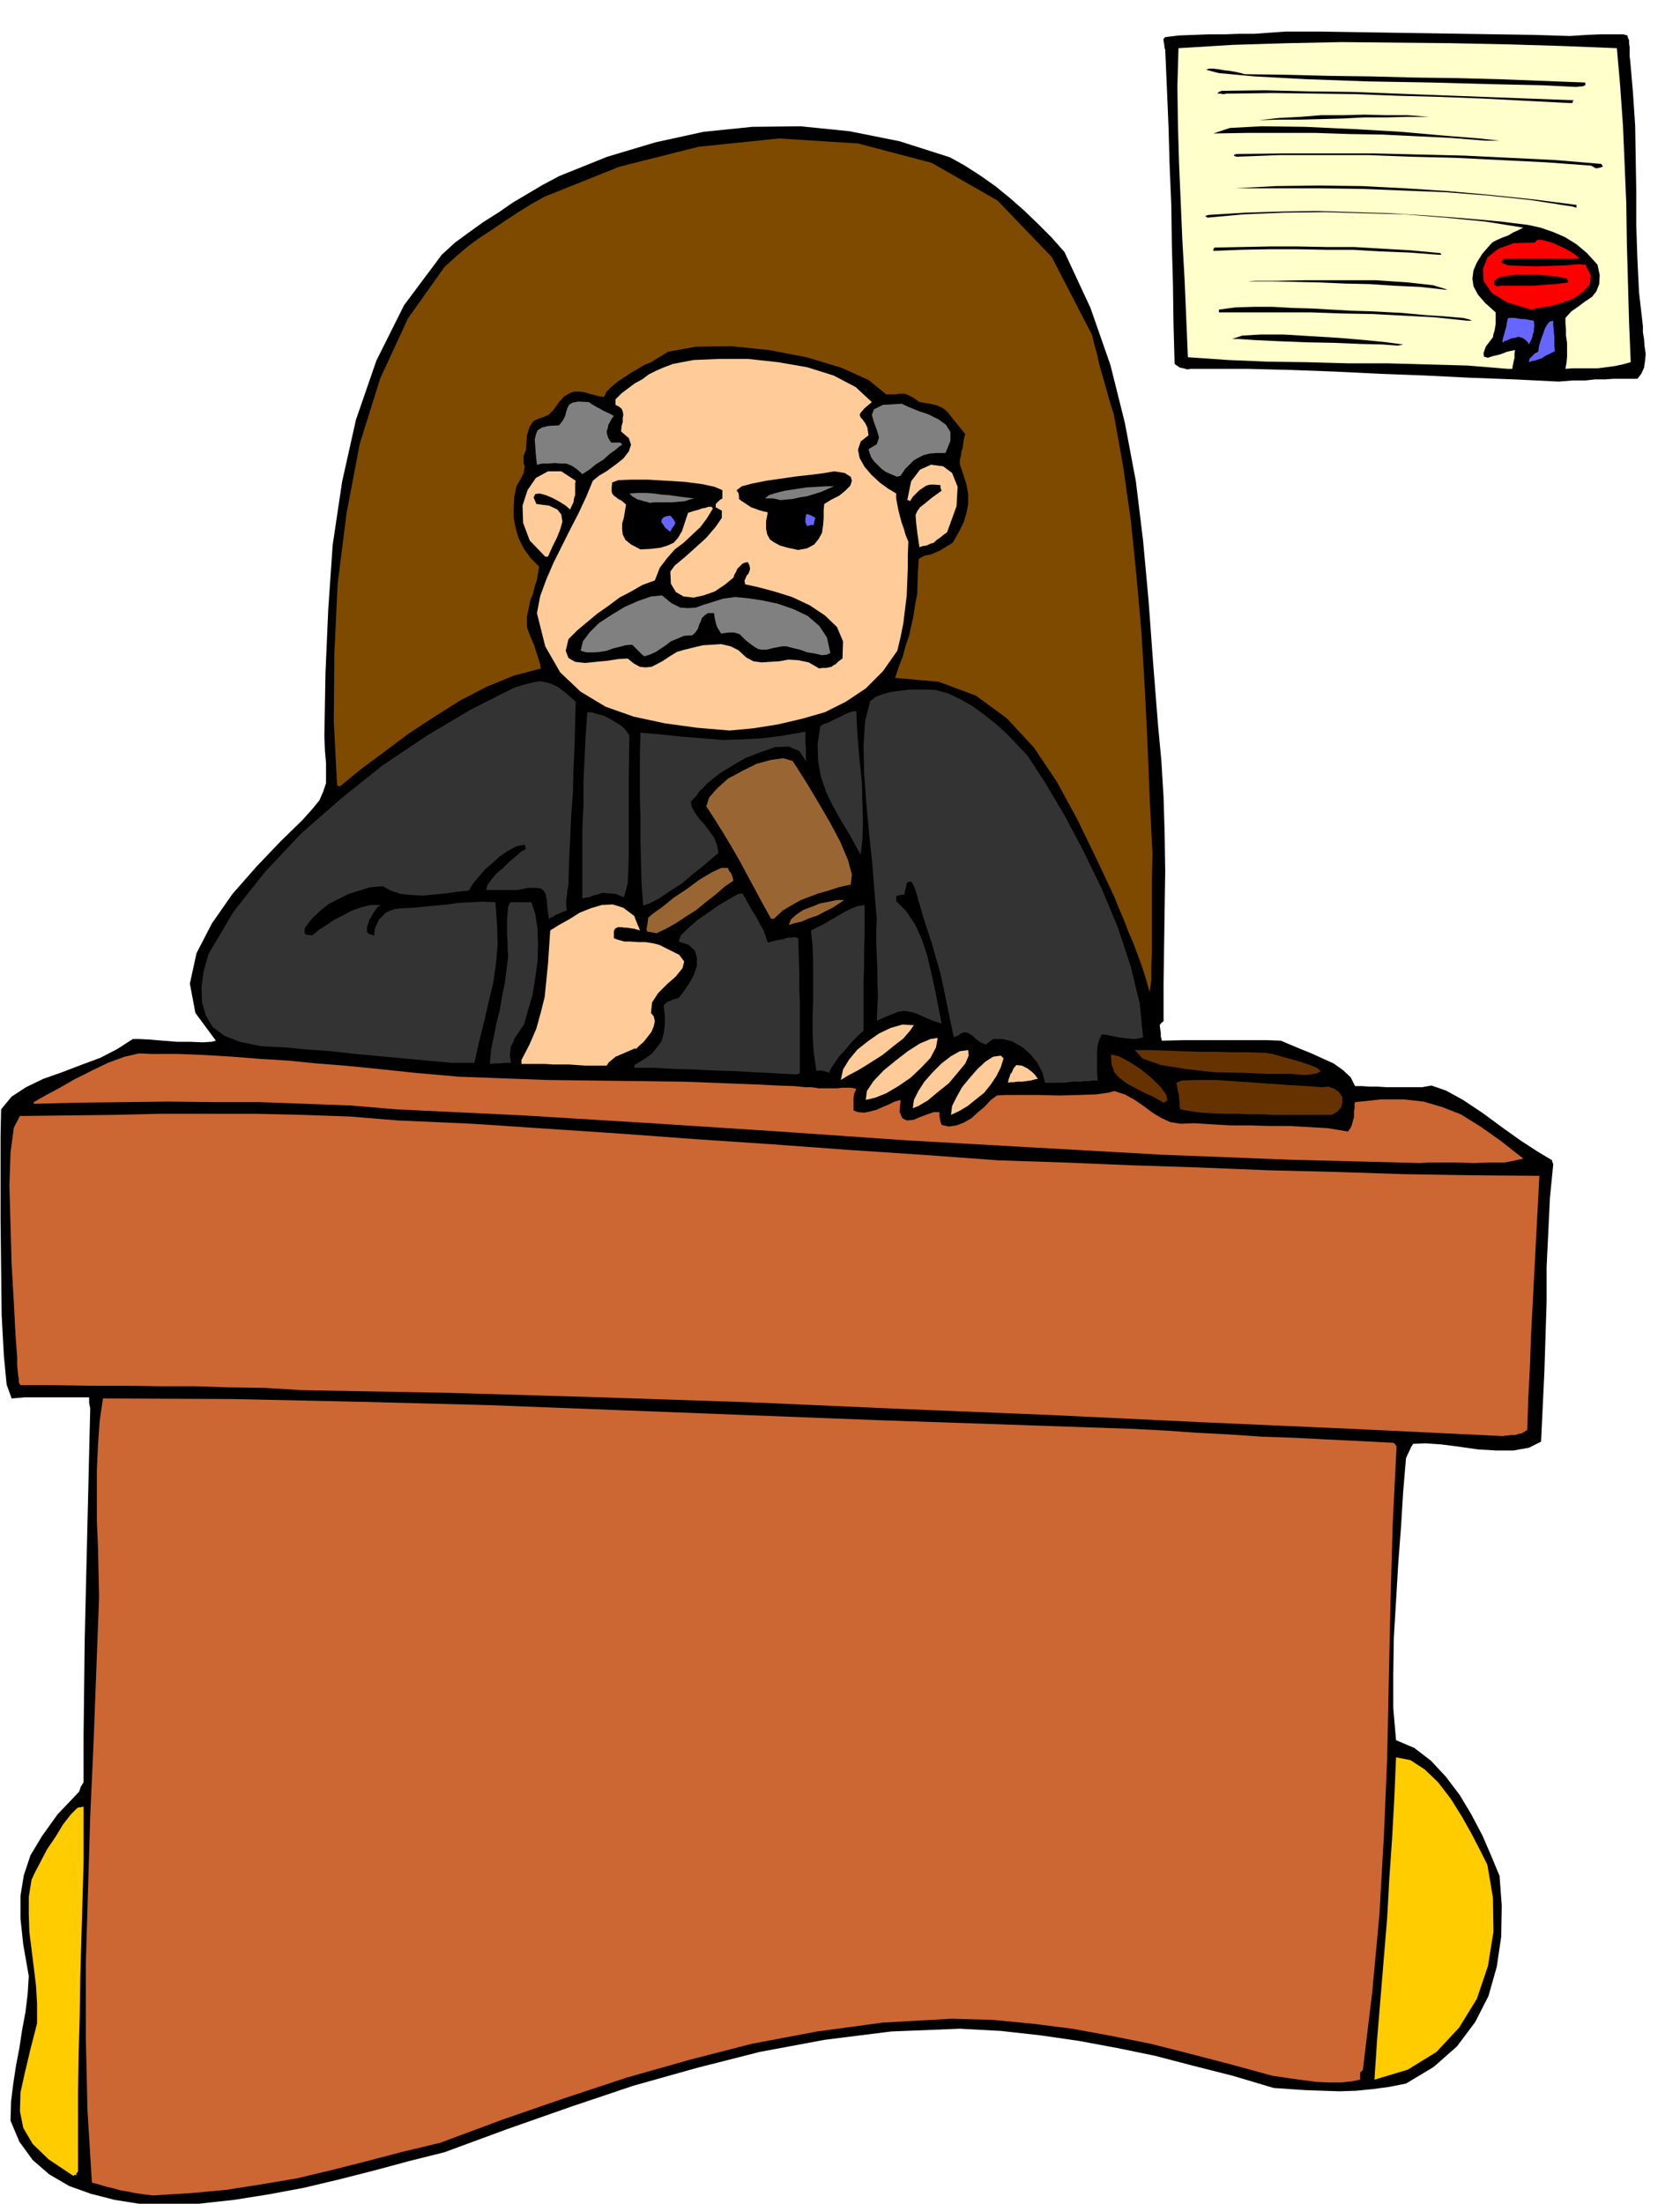
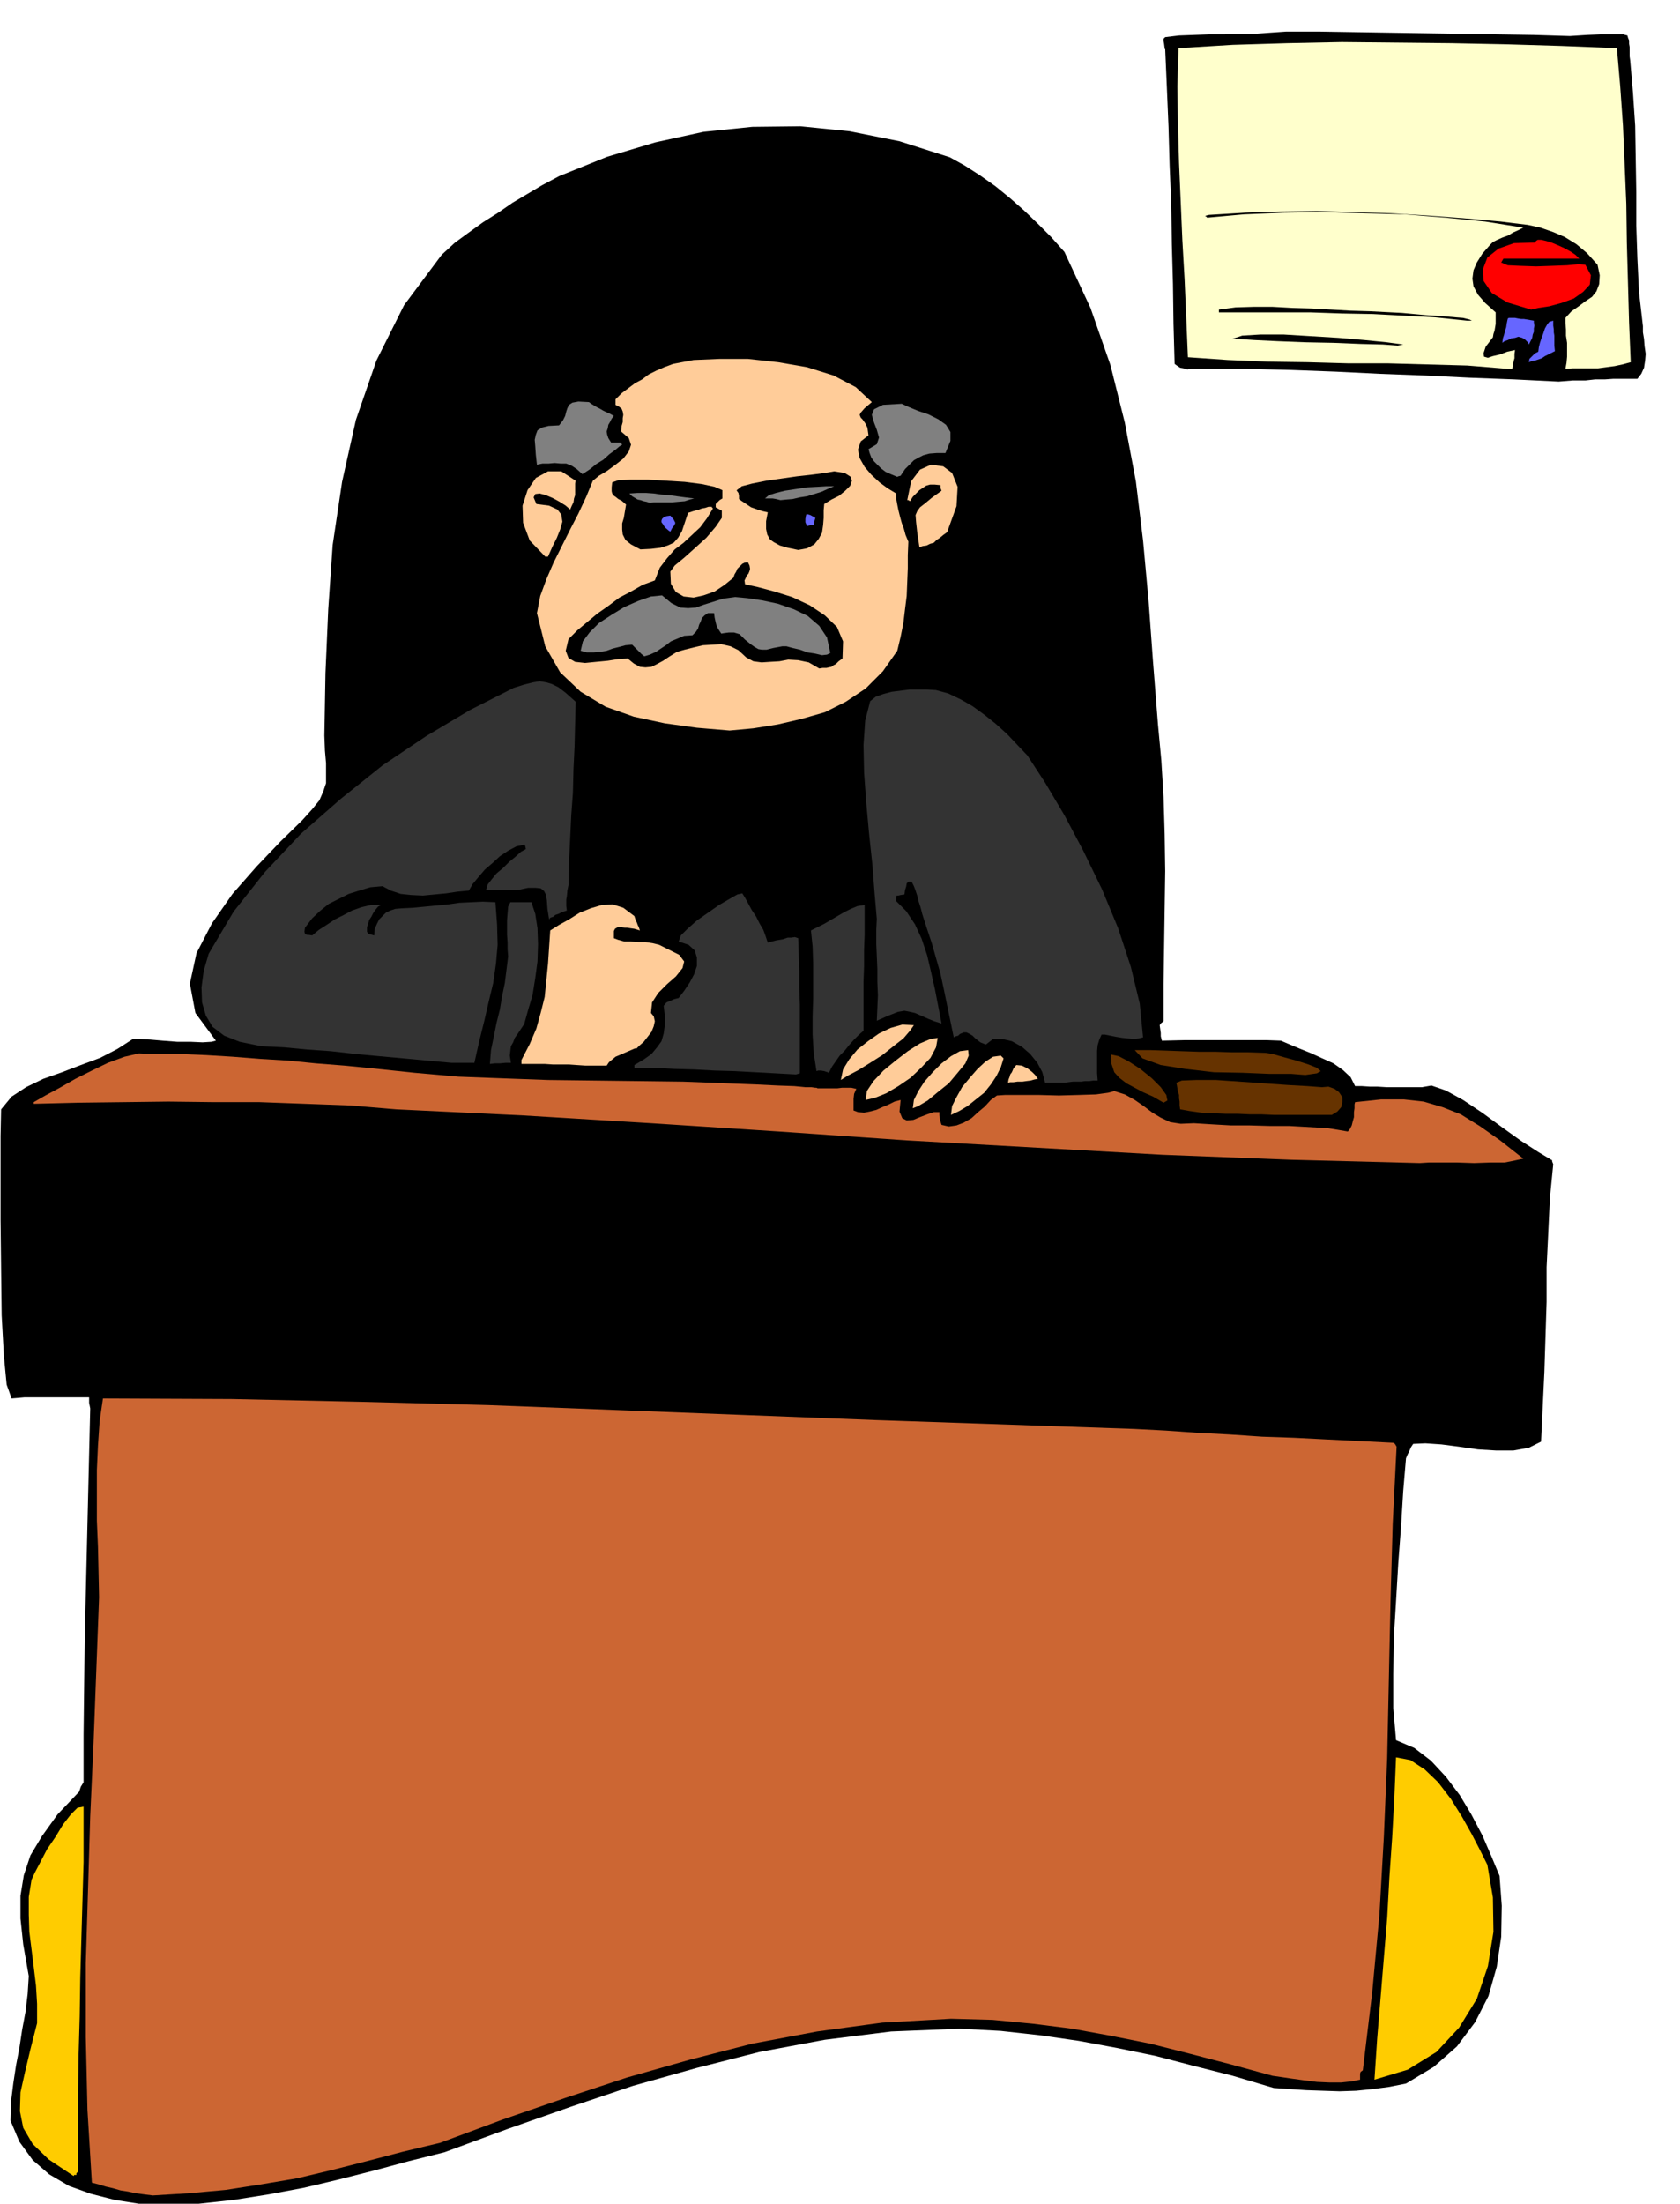
<svg xmlns="http://www.w3.org/2000/svg" width="490.455" height="643.01" fill-rule="evenodd" stroke-linecap="round" preserveAspectRatio="none" viewBox="0 0 3035 3979">
  <style>.brush1{fill:#000}.pen1{stroke:none}.brush2{fill:#c63}.brush4{fill:#630}.brush5{fill:#fc9}.brush6{fill:#333}.brush9{fill:gray}.brush10{fill:#66f}</style>
  <path d="m295 3983-44-4-44-7-43-11-39-14-36-21-30-26-24-33-16-38 1-35 4-32 5-33 6-31 5-33 6-32 4-33 2-32-10-57-5-47v-41l6-37 12-36 21-35 28-39 39-41 3-9 5-8v-86l1-85 1-85 2-84 2-84 2-84 2-84 2-83-2-10v-10H44l-11 1-12 1-9-25-5-52-4-73-1-84-1-88v-152l1-48 19-23 26-17 31-15 34-12 34-13 35-13 31-16 28-18h11l20 1 23 2 26 2h24l22 1 16-1 8-2-37-50-10-53 12-55 28-54 37-53 44-50 43-45 39-38 18-20 13-16 7-16 5-15v-36l-2-23-1-27 2-113 5-115 8-116 17-114 25-112 37-107 50-100 68-91 24-22 26-19 25-18 27-17 26-18 27-16 27-16 30-16 87-35 87-26 87-19 88-9 87-1 89 9 90 18 91 29 27 15 28 18 27 19 27 22 25 22 25 24 24 24 24 27 47 101 36 103 26 104 20 106 13 107 10 109 8 110 9 114 6 64 4 66 2 67 1 67-1 67-1 68-1 68v68l-4 3-3 4 1 7 1 7v6l2 8 44-1h144l27 1 14 6 19 8 20 8 22 10 20 9 17 12 14 13 8 16h12l15 1h14l16 1h64l17-3 26 9 31 17 36 24 34 25 35 25 31 20 25 15v2l2 5-6 61-3 63-3 62v63l-2 63-2 63-3 63-3 63-22 11-28 5h-31l-33-2-35-5-31-4-29-2-22 1-4 6-3 7-3 6-3 7-5 59-4 65-5 66-4 68-4 66-1 66v61l5 58 33 14 30 23 27 29 25 33 21 35 20 38 16 37 15 36 4 54-1 56-8 54-15 53-24 47-33 44-42 37-50 30-30 6-30 4-30 3-30 1-30-1-30-1-30-2-29-2-74-22-71-18-69-18-68-14-70-13-69-10-72-8-74-4-124 5-120 15-118 22-114 29-114 32-113 38-114 40-114 42-64 16-63 17-63 16-63 15-64 12-63 10-64 7-64 4z" class="pen1 brush1" />
  <path d="m276 3964-16-2-15-2-14-3-13-2-14-4-13-3-13-4-12-3-8-131-3-132v-133l4-132 4-134 6-132 5-132 5-131-1-46-1-45-2-47v-92l2-44 3-44 6-41 232 1 232 5 232 6 234 9 232 9 233 9 234 8 234 8 57 3 57 4 58 3 59 4 58 2 59 3 60 3 60 3 3 2 3 5-7 139-4 141-3 141-3 142-6 141-8 141-13 140-17 141-4 3-1 3v11l-15 3-19 2h-22l-22-1-24-3-22-3-20-3-14-2-77-21-73-19-71-18-70-14-71-13-71-9-73-7-75-2-124 7-118 16-117 22-113 29-113 32-112 37-113 39-113 42-67 16-65 17-63 16-63 15-65 11-64 10-66 6-66 4z" class="pen1 brush2" />
  <path d="m133 3929-45-30-29-28-17-29-6-30 1-34 8-36 10-42 12-47v-35l-2-33-4-33-4-32-4-32-1-31v-32l5-31 6-13 10-19 12-23 15-22 14-23 14-18 12-12 11-2v100l-2 69-2 70-2 70-1 70-2 69-1 69v142l-3 3v3h-4l-1 2zm2350-174 5-75 6-72 6-73 6-72 4-73 5-72 4-73 3-72 26 5 26 17 24 23 23 30 20 32 18 32 15 29 13 26 10 59 1 62-10 62-20 59-32 52-41 44-52 32-60 18z" class="pen1" style="fill:#fc0" />
-   <path d="m2716 2593-272-13-272-12-272-13-271-11-272-12-271-9-272-8-270-5-64-4-64-1-64-2h-63l-64-1h-63l-63-1H37l-3-5v-6l-1-6-1-8-1-11v-14l-3-41-3-58-4-69-2-72-2-70 2-60 6-45 11-21 83-1 85-1 85-2h173l86 2 85 3 85 7 135 6 135 9 135 9 136 10 135 9 136 10 136 9 137 10 120 4 122 5 123 4 123 5 122 3 123 4 122 2 123 1-3 57-3 57-3 57-3 58-3 57-2 57-3 58-2 58-5 3-5 3-6 1-6 2h-7l-6 1h-5l-3 1z" class="pen1 brush2" />
  <path d="m2565 2100-233-6-232-9-231-13-231-13-231-16-231-15-230-14-230-11-83-7-82-3-82-3h-82l-83-1-81 1-82 1-80 2v-3l21-12 26-14 28-16 30-15 29-14 30-11 26-6 24 1h48l49 2 49 3 50 4 50 3 50 5 51 4 51 5 76 8 79 7 80 3 82 3 82 1 82 1 80 1 79 3 52 2 41 2 29 1 20 2h11l7 1h2l2 1h36l8-1h17l9 2-4 9-1 9v21l8 3 11 1 10-2 12-3 11-5 12-5 10-5 11-3-2 21 5 12 8 4 12-1 12-5 13-5 12-4h10v6l1 6 1 5 2 6 13 3 14-2 13-5 14-8 12-11 12-10 11-12 11-8 15-1h60l37 1 36-1 31-1 22-3 11-3 19 6 18 10 16 11 16 12 15 9 17 8 19 3 24-1 32 2 35 2h34l36 1h35l35 2 35 2 36 6 4-5 3-6 2-8 2-7v-9l1-7v-7l1-4 47-5h41l36 4 34 10 33 13 34 21 37 26 42 33-14 3-20 4h-26l-29 1-30-1h-52l-16 1z" class="pen1 brush2" />
  <path d="m2301 2013-22-1h-21l-22-1h-22l-23-1-21-1-21-3-17-3-1-7v-7l-1-6v-6l-2-6-1-6-1-6-1-4 10-4 26-1h36l43 3 43 3 43 3 36 2 26 2 12-1 11 4 8 6 6 9v9l-2 9-7 8-10 6h-105z" class="pen1 brush4" />
  <path d="m1718 2013 2-16 8-16 10-18 14-17 14-16 14-13 14-9 14-2 2 2 3 3-5 16-8 16-10 15-12 15-15 12-15 12-15 9-15 7zm-69-12 2-15 8-16 11-17 15-17 16-16 17-13 16-9 15-2 1 10-6 14-14 17-16 19-20 16-18 15-17 10-10 4z" class="pen1 brush5" />
  <path d="m2102 1991-19-11-18-8-17-9-13-7-13-10-9-10-5-15-1-17 14 3 19 10 20 13 21 17 16 16 10 14 2 10-7 4z" class="pen1 brush4" />
  <path d="m1564 1986 2-16 12-18 18-19 22-18 22-17 22-14 19-8 13-2-3 17-10 19-17 18-19 18-22 15-22 13-20 8-17 4z" class="pen1 brush5" />
  <path d="M1923 1955h-35l-5-19-9-17-13-16-15-13-18-10-17-4h-17l-13 10-10-4-9-7-5-5-5-3-6-3h-5l-7 3-3 3-4 1-4 2-6-29-6-29-6-29-6-28-8-28-8-28-9-27-8-25-2-8-2-7-3-9-2-9-3-9-3-8-3-6-1-2h-6l-3 3-1 6-2 6-1 8-7 1-4 1h-3l-1 3v7l18 18 16 24 12 26 10 30 7 30 7 31 6 31 6 31-13-4-10-4-9-4-7-3-9-4-9-2-10-2-12 2-10 4-10 4-9 4-9 4 1-23 1-23-1-24v-23l-1-24-1-23v-23l1-21-4-46-4-52-6-56-5-55-4-55-1-50 3-44 9-35 10-8 14-5 15-4 16-2 16-2h32l16 1 22 6 23 11 21 12 22 16 20 16 20 18 18 19 19 20 32 49 35 59 34 64 34 70 29 70 23 70 16 66 6 61-8 2-8 1-11-1-10-1-12-2-10-2-10-2h-6l-4 9-3 10-1 10v41l1 13h-8l-7 1h-8l-7 1h-15l-8 1-7 1z" class="pen1 brush6" />
  <path d="m1821 1955 1-6 2-5 1-4 3-4 3-7 5-6 10 1 10 5 4 3 5 4 5 5 5 7-6 1-7 2-8 1-7 1h-9l-7 1h-6l-4 1zm-302-5 4-19 11-18 15-18 19-15 20-14 21-10 21-6 21 1-7 10-12 14-18 14-20 16-22 14-21 13-19 10-13 8z" class="pen1 brush5" />
  <path d="m2358 1941-25-2h-39l-49-2-52-1-52-6-44-7-33-12-14-15h28l29 1 29 1 30 1h30l30 1h30l30 1 13 2 21 6 22 6 22 7 15 6 7 6-7 4-21 3z" class="pen1 brush4" />
  <path d="m1438 1940-37-2-37-2-37-2-36-1-37-2-36-1-36-2h-36v-5l17-10 14-10 10-12 8-11 4-14 2-15v-17l-2-18 5-6 7-3 7-3 8-2 10-13 10-15 8-15 5-15v-15l-4-13-11-10-18-6 4-11 12-12 17-15 20-14 20-14 19-11 14-8 9-2 5 8 6 11 6 11 8 12 6 12 7 12 4 11 4 12 15-4 12-2 9-3h6l7-1 6 2 1 30 1 30v30l1 30v124l-7 2zm57-4-6-2-6-1h-5l-3 1-5-33-2-33v-33l1-32v-63l-1-31-3-29 12-6 12-6 12-7 12-7 12-7 12-6 12-5 13-2v54l-1 28v29l-1 28v88l-9 8-9 9-8 9-8 10-9 9-7 10-7 10-6 12-1-2h-1z" class="pen1 brush6" />
  <path d="m1057 1924-15-1-14-1h-29l-15-1h-42v-7l15-29 12-28 8-29 7-28 3-30 3-30 2-30 2-30 16-10 18-10 19-12 20-8 20-6 20-1 19 6 20 15 2 6 3 7 1 3 2 4 1 3 1 3-10-3-7-1-6-1h-4l-7-1h-6l-5 3-2 4v13l8 3 11 3h11l14 1h13l13 2 12 3 12 6 24 12 9 12-3 12-12 15-16 14-16 16-11 17-2 19 5 6 2 9-2 9-4 10-7 9-7 9-8 7-6 6-1-1h-1l-7 3-7 3-7 3-7 3-7 3-6 5-6 5-4 6h-39z" class="pen1 brush5" />
  <path d="m885 1921 2-25 5-24 5-25 6-24 4-24 5-24 3-24 3-24-1-13v-12l-1-14v-27l1-12 1-12 4-8h38l7 21 4 26 1 29-1 31-4 30-5 31-8 27-7 25-6 9-6 9-5 7-3 8-4 7-1 8-1 9 2 13h-10l-10 1h-9l-9 1z" class="pen1 brush6" />
  <path d="m816 1919-44-4-43-4-44-4-43-4-44-5-43-3-42-4-41-2-39-8-28-11-21-16-12-20-7-24-1-27 4-30 9-31 45-76 57-72 65-69 72-63 75-60 79-53 79-47 79-40 19-6 16-4 12-2 12 2 10 3 12 6 13 10 18 16-1 39-1 41-2 42-1 42-3 41-2 42-2 42-1 42-2 10-1 11-1 5v12l1 8-9 3-6 3-6 2-3 3-6 2-2 3-3-19-1-15-2-11-3-6-6-5-9-1h-14l-19 4h-57l3-10 7-9 9-11 12-10 11-11 11-9 10-9 9-5-1-5-1-3-15 3-15 8-15 10-13 12-14 12-12 14-10 12-7 12-21 2-20 3-21 2-21 2-21-1-19-2-18-6-15-8-22 2-20 6-19 6-18 9-18 9-15 12-15 14-13 17-1 7 1 4 1 1 3 1h3l6 1 12-10 14-9 15-10 16-8 15-8 17-6 17-4h18l-5 3-5 6-4 6-3 6-4 6-2 7-2 6v8l1 2 2 2 3 1 7 2 1-12 4-9 4-8 6-6 6-6 8-4 9-3 12-1 20-1 21-2 21-2 21-2 21-3 21-1 21-1 23 1 3 40 1 37-3 34-5 35-8 33-8 35-9 36-9 40h-41z" class="pen1 brush6" />
-   <path d="m2077 1791-7-24-7-22-8-22-8-21-9-21-8-21-9-21-8-20-33-70-34-70-37-68-41-61-49-53-56-41-67-25-79-7 7-21 7-18 5-19 6-17 4-18 4-18 3-20 4-21 1-33 1-19 1-11 5-3 6-3 11-2 16-7 23-14 11-19 9-18 5-17 3-16v-18l-3-17-6-19-6-18v-8l2-7 1-8 2-6 1-7 1-7 1-6 2-5-13-16-9-11-7-9-5-6-8-6-9-4-13-3-19-3-11-8-8-4-7-3h-11l-6 1h-17l-32-26-49-22-63-19-68-13-69-7-63 1-50 9-31 19-12 5-12 7-12 7-12 8-12 8-11 9-9 9-5 10-15-3-11-3-10-3-9-1h-9l-8 3-10 6-9 10-10 14-9 9-9 4-9 3-9 4-7 10-5 16-2 27-4 10v14l2 5-1 5-1 7-5 10-8 14-4 19-1 19v19l4 20 5 17 9 18 12 17 16 16-2 12-2 12-4 12-3 13-5 12-3 15-3 14v19l3 9 4 10 6 14 4 13 4 12 3 10 1 7-49 13-49 20-48 25-46 29-46 30-44 33-42 31-39 32-3-1-2-1-6-115 1-122 6-127 16-127 24-126 37-118 50-108 66-93 21-19 21-18 22-16 23-15 22-15 23-15 24-15 25-14 135-54 143-36 145-15 143 9 133 35 119 68 98 102 73 141 4 17 5 18 4 18 5 18 5 17 5 18 5 18 6 18 17 95 14 98 10 99 9 101 6 100 5 101 4 100 5 99-1 50v126l-1 29v24l-2 15-1 7z" class="pen1" style="fill:#7d4a00" />
-   <path d="m1186 1685-10-2-7-1-1-5 1-5 1-7 1-8 8-7 17-12 21-17 24-16 23-17 22-13 17-8h12l2 5 4 5 2 5 2 8-16 11-16 14-18 14-17 14-19 12-18 12-18 10-17 8zm239-15 4-10 10-9 12-8 16-6 15-6 16-3 14-3h13l-10 7-11 7-14 7-13 7-15 5-14 6-13 3-10 3zm-32-11-15-27-14-26-14-26-14-26-15-26-15-25-15-24-15-23 5-16 14-16 20-18 26-14 26-13 26-7 22-3 17 5 11 17 17 27 19 32 21 36 18 34 14 33 7 26-2 18-22 5-18 6-18 5-16 6-16 6-16 9-17 10-16 15h-5z" class="pen1" style="fill:#963" />
-   <path d="m1162 1635-3-39-1-39-1-39v-39l-1-40v-78l1-38 37 3 37 4 37 3 37 3 36-1 37-2 38-5 39-7v20l1 10v22l1 3-13-20-19-8-25 1-26 9-28 11-24 14-21 13-13 10-11 9-7 8-7 6-4 7-7 7-4 5 2 10 6 10 7 10 10 11 8 11 9 12 5 13 3 15-11 9-16 14-19 15-20 17-22 14-19 13-17 9-12 4zm-110-13v-126l2-42v-42l2-42 2-42 3-42h7l10 3 12 3 12 6 10 6 11 7 8 8 6 9-1 66v147l-1 30-1 24-4 15-3 10-15-6-12-1-11-1-9 3-9 2-7 3-7 1-5 1zm502-80-18-33-17-28-15-27-12-25-9-27-5-27-1-31 5-33 7-4 9-3 7-4 9-4 8-4 8-4 8-3 9-1 1 24 2 31 3 35 4 38 1 37 1 35-1 32-3 26h-1z" class="pen1 brush6" />
  <path d="m1318 1319-59-5-58-8-56-12-51-18-45-27-37-35-27-47-15-60 6-31 11-30 13-30 15-30 15-30 15-29 14-30 12-29 11-9 15-9 15-11 14-11 10-13 4-12-4-12-14-12 1-10 2-7v-7l1-6-1-6-2-5-5-4-6-3v-10l11-11 12-9 12-9 13-7 12-9 14-7 14-6 16-6 37-7 47-2h51l55 6 52 9 48 15 40 21 29 27-13 11-7 8-2 4 2 5 3 3 5 7 4 8 2 14-14 11-5 15 3 15 9 16 12 14 15 14 15 11 15 9v9l2 11 2 10 3 12 3 11 4 11 3 11 5 12-1 24v24l-1 25-1 25-3 24-3 25-5 25-6 25-26 37-31 31-36 24-38 19-42 12-43 10-44 7-43 4z" class="pen1 brush5" />
  <path d="m1480 1207-19-11-19-4-18-1-16 3-17 1-15 1-15-2-13-7-14-13-14-7-17-4-16 1-17 1-17 4-16 4-14 4-13 8-12 8-11 6-10 5-11 1-10-1-11-6-11-9-17 1-19 3-21 2-20 2-18-2-12-7-5-13 5-21 16-16 18-15 18-15 20-14 20-15 21-11 21-12 22-8 9-23 13-17 14-16 16-12 15-14 15-14 12-16 11-18-2-2v-1h-6l-6 2-6 1-5 2-11 3-9 3-6 18-5 15-7 12-8 9-11 5-13 4-17 2-19 1-17-9-10-8-5-10-1-9v-11l3-10 2-12 2-12-8-7-6-3-5-4-3-2-3-4-1-4v-7l1-9 11-4 23-1h30l34 2 33 2 31 4 23 5 14 6v15l-5 3-3 3-4 4v6l11 6v13l-11 16-17 20-21 19-19 17-17 14-8 11 1 22 9 15 14 8 18 2 18-4 20-7 18-12 16-13 2-6 3-5 2-5 3-3 3-3 3-3 4-2 6-1 3 6 1 6-1 4-2 5-3 3-2 5-2 4 1 7 23 5 30 8 32 10 32 15 27 18 22 21 11 26-1 31-7 5-5 5-4 2-4 3-5 1-4 1h-7l-6 1z" class="pen1 brush1" />
  <path d="m1164 1185-5-4-4-4-5-5-8-8-12 1-11 3-12 3-11 4-12 2-12 1h-12l-11-3 4-17 12-16 17-17 23-15 23-14 25-11 23-8 20-2 17 14 16 8 14 1 14-1 14-5 16-5 19-6 22-3 22 2 27 4 28 6 29 10 25 12 21 18 14 21 6 28-6 3-9 1-13-3-13-2-14-5-13-3-11-3h-8l-16 3-12 3h-9l-6-1-7-4-7-5-10-8-10-10-10-3h-9l-8 1-6 1-4-6-3-5-2-5-1-4-2-9-1-8h-11l-6 4-5 5-2 6-3 6-2 7-4 6-6 6-15 1-12 5-12 5-9 7-9 6-9 6-11 5-10 3z" class="pen1 brush9" />
  <path d="m985 1005-28-29-12-32-1-31 9-28 15-22 22-12h24l26 17-1 5v21l-2 6-1 7-3 6-3 7-8-7-11-7-13-7-12-5-11-3-8 1-3 6 5 12 23 3 15 7 7 9 2 13-4 14-6 15-8 16-8 18h-5z" class="pen1 brush5" />
  <path d="m1442 993-19-4-14-4-11-6-7-5-5-9-2-10v-14l3-16-9-2-7-2-8-3-6-2-6-4-6-4-6-4-4-3v-6l-1-5-3-4v-1l9-7 19-5 25-5 28-4 28-4 27-3 23-3 17-3 19 3 11 7 2 7-3 9-9 9-11 9-14 7-13 8-1 11v14l-1 13-2 14-6 11-8 10-13 7-16 3z" class="pen1 brush1" />
  <path d="m1661 988-4-27-2-18-1-13 3-7 5-7 9-7 12-10 18-13-2-5v-5l-10-1h-9l-7 2-6 4-6 4-6 6-6 6-5 8-3-2h-2l7-34 16-21 20-9 22 3 16 12 10 25-2 35-17 47-7 5-6 5-6 4-5 5-7 2-6 3-7 1-6 2z" class="pen1 brush5" />
  <path d="m1208 958-7-6-3-5-3-4v-3l1-3 3-3 5-2 7-1 6 7 3 6-1 3-2 3-3 4-3 6-3-2zm250-8-3-7v-6l1-6 1-3 7 2 9 5-2 7-1 6h-6l-6 2z" class="pen1 brush10" />
  <path d="m1174 908-6-2-5-1-6-2-5-1-10-6-5-5 15-1h15l14 1 14 2 14 1 14 2 15 2 16 2-8 2-9 3-12 1-11 1h-33l-7 1zm236-5-8-2-6-1h-14l7-6 13-4 16-4 20-3 19-3 20-1 16-1h14l-12 5-11 5-13 4-13 4-13 2-13 3-12 1-10 1zm211-42-12-5-9-4-8-6-6-6-7-7-5-7-3-8-2-7 15-9 4-12-4-14-5-13-4-14 4-10 16-8 34-2 13 6 17 7 18 6 18 9 14 10 8 13v16l-9 22h-16l-13 1-11 3-8 4-9 5-7 7-9 9-8 12-4 1-2 1zm-569-5-10-9-9-6-10-4h-10l-11-1-11 1h-11l-10 2-2-18-1-15-1-12 2-9 3-8 8-5 12-3 19-1 7-9 4-8 2-8 2-6 3-6 6-4 11-2 19 1 4 3 5 3 5 3 6 3 5 3 6 3 7 3 7 4-4 5-3 6-3 5-1 6-2 6 1 6 2 6 5 8h16l2 1 2 3-5 3-7 6-11 8-11 10-13 8-11 9-9 6-5 3z" class="pen1 brush9" />
  <path d="m2816 689-81-4-80-3-81-4-80-3-81-4-80-3-79-2h-103l-6 1-7-2-6-1-6-4-4-3-2-72-1-72-2-72-1-70-3-72-2-70-3-71-3-69-1-1v-1l-1-8-1-5v-4l3-3 25-3 27-1 27-1h28l27-1h28l27-2 29-2h62l63 1 64 1 65 1 64 1 65 1 65 1 65 2 31-2 24-1h42l3 1 4 1 1 4 2 5v6l1 6v17l1 7 5 58 4 60 1 60 1 60v60l2 60 3 61 7 61v11l2 12 1 13 2 14-1 12-2 13-5 11-7 9h-44l-14 1h-18l-18 2h-23l-25 2z" class="pen1 brush1" />
  <path d="m2724 666-73-6-73-2-72-2h-72l-72-2-72-1-72-3-72-5-3-71-3-70-4-70-3-70-3-70-2-69-1-69 2-69 98-6 98-3 99-2 99 1 99 1 99 2 100 3 100 4 6 69 5 71 3 70 3 71 1 71 2 71 2 72 3 72-15 4-14 3-15 2-15 2h-46l-13 1 2-11 1-11v-25l-2-13v-11l-1-12v-9l11-12 13-9 12-9 12-8 8-10 5-13 1-16-4-19-19-21-19-16-21-13-21-9-23-8-23-5-25-3-24-3-68-6-66-5-66-4-66-2-66-2-65 1-65 2-65 4-4 1-3 1 2 1 2 2 66-6 71-3 72-1 75 2 73 2 74 6 71 7 69 11-4 2-6 3-9 4-8 5-11 4-9 4-8 4-5 5-14 16-10 16-6 14-2 15 2 14 8 15 13 15 19 17v21l-1 6-1 6-2 6-1 6-13 17-4 12 1 6 7 2 9-3 13-3 13-5 14-3-1 7v8l-1 3-1 5-1 5-1 6h-8z" class="pen1" style="fill:#ffc" />
-   <path d="m2762 654 1-6 5-5 5-5 6-3 1-8 2-8 3-9 3-8 3-9 4-7 4-5 7-2v9l1 7v5l1 6v18l1 10-6 3-6 3-6 3-6 4-6 2-6 2-6 1-5 2z" class="pen1 brush10" />
+   <path d="m2762 654 1-6 5-5 5-5 6-3 1-8 2-8 3-9 3-8 3-9 4-7 4-5 7-2v9l1 7v5l1 6v18l1 10-6 3-6 3-6 3-6 4-6 2-6 2-6 1-5 2" class="pen1 brush10" />
  <path d="m2525 624-27-2-40-1-49-2-51-1-50-2-42-2-29-2h-11l18-6 33-2h42l49 3 50 3 47 4 40 4 30 4-5 1-5 1z" class="pen1 brush1" />
  <path d="m2761 619-6-6-5-3-7-2-6 2-7 1-6 3-6 2-4 3 1-8 2-6 2-8 2-6 1-7 1-5 1-4 2-1h11l5 1 6 1h5l6 1 6 1 6 1v3l1 6-1 5v6l-2 5-1 6-3 6-3 6-1-2v-1z" class="pen1 brush10" />
  <path d="m2650 579-57-6-56-3-57-3-56-1-57-2h-165v-5l30-4 33-1h34l36 2 35 1 35 2 35 2 35 1 58 3 43 4 31 2 23 2 13 1 8 2 4 1 4 2h-9z" class="pen1 brush1" />
  <path d="m2766 559-43-13-28-17-15-22-1-21 8-21 20-16 28-10 38-1 2-3 3-2h6l9 2 10 3 12 5 11 5 11 6 9 6 7 7h-137l-4 7 12 5 22 1 29 1 29-1 27-1 21-2 12 1 10 19-2 17-12 13-17 12-22 8-22 6-20 3-13 3z" class="pen1" style="fill:red" />
-   <path d="m2610 523-45-5-45-2-45-3-45-1-45-2-44-1-44-1h-43l14-1h38l53-1h127l58 4 45 5 26 8h-5zm94-6-3-2-2-2v-6l9-6 14-3 17-2h41l20 2 17 2 14 3 1 3 1 4-8 1-14 2-19 1-22 2h-59l-7 1zm-105-57-53-4-51-2-51-3h-50l-51-1h-50l-51 1-50 2v-3l2-3 50-1 50-1h51l51 1h50l51 3 52 3 53 5 2 3h-5zm242-87-77-12-76-8-77-6-76-3-77-3-76-1h-151l74-4 77-1 78 1 78 4 77 5 78 7 77 8 78 10v5l-4-1-3-1zm42-69-5-3-4-2-82-6-81-4-80-4-80-2-80-3h-159l-78 3-3-1-2-1 1-2h1l3-1h5l81-1h162l82 2 82 2 82 4 82 4 83 7 1 2 2 3h-2l-1 1-4 1-6 1zm-199-50-63-5-62-3-61-3-61-1-61-2h-123l-61 1 30-10 58-3 77 1 87 4 87 5 79 7 62 5 37 4h-25zm-410-37 37-4 38-2 38-3h39l39-1 39 1h39l39 3h-40l-39 1h-39l-38 2-39 1-39 1h-38l-36 1zm313-5h10-10zm247-26-77-4-77-4-77-3-76-2-77-3-75-1-76-1-75 1h-8l-6 1-6-1h-5l3-3 5-2 78-1 79 2 79 1 80 3 79 3 80 3 80 3 81 3-2 2v3h-7zm14-29-61-3-91-2-110-3-115-2-111-4-93-5-65-6-23-6 5-2h8l9 1 11 2 10 1 11 2 9 2 7 2 76 1 77 2 76 1 77 2 76 1 77 2 78 3 78 3v5l-3 1-2 1h-4l-7 1z" class="pen1 brush1" />
</svg>